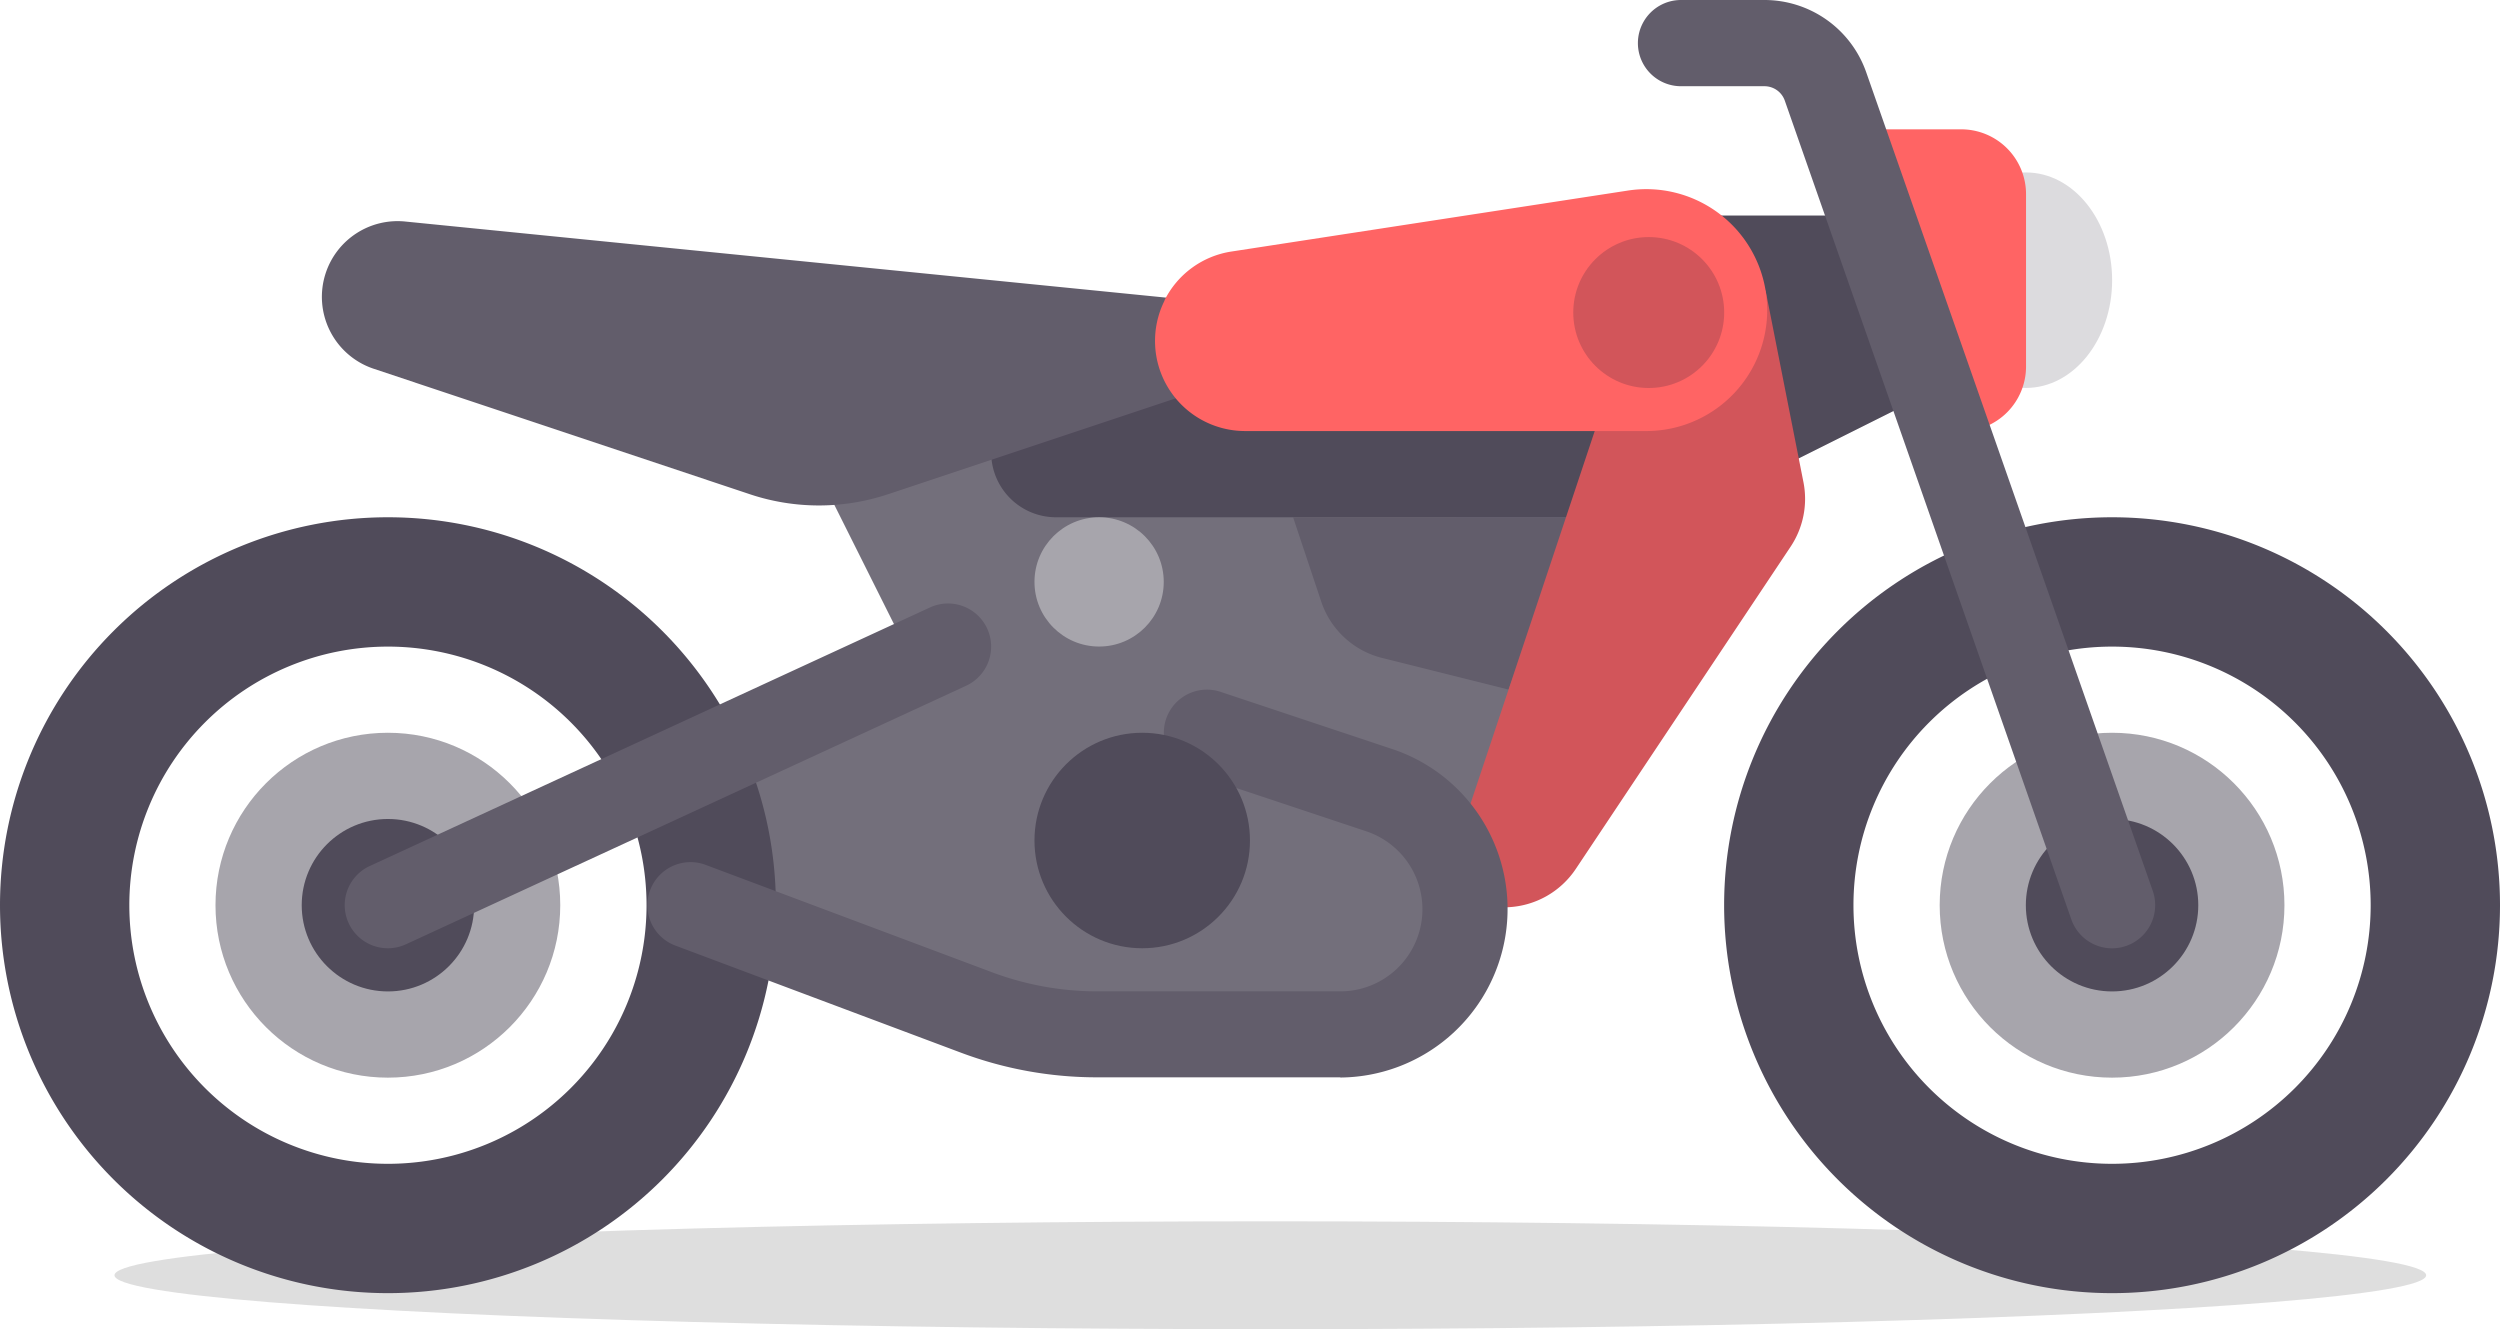
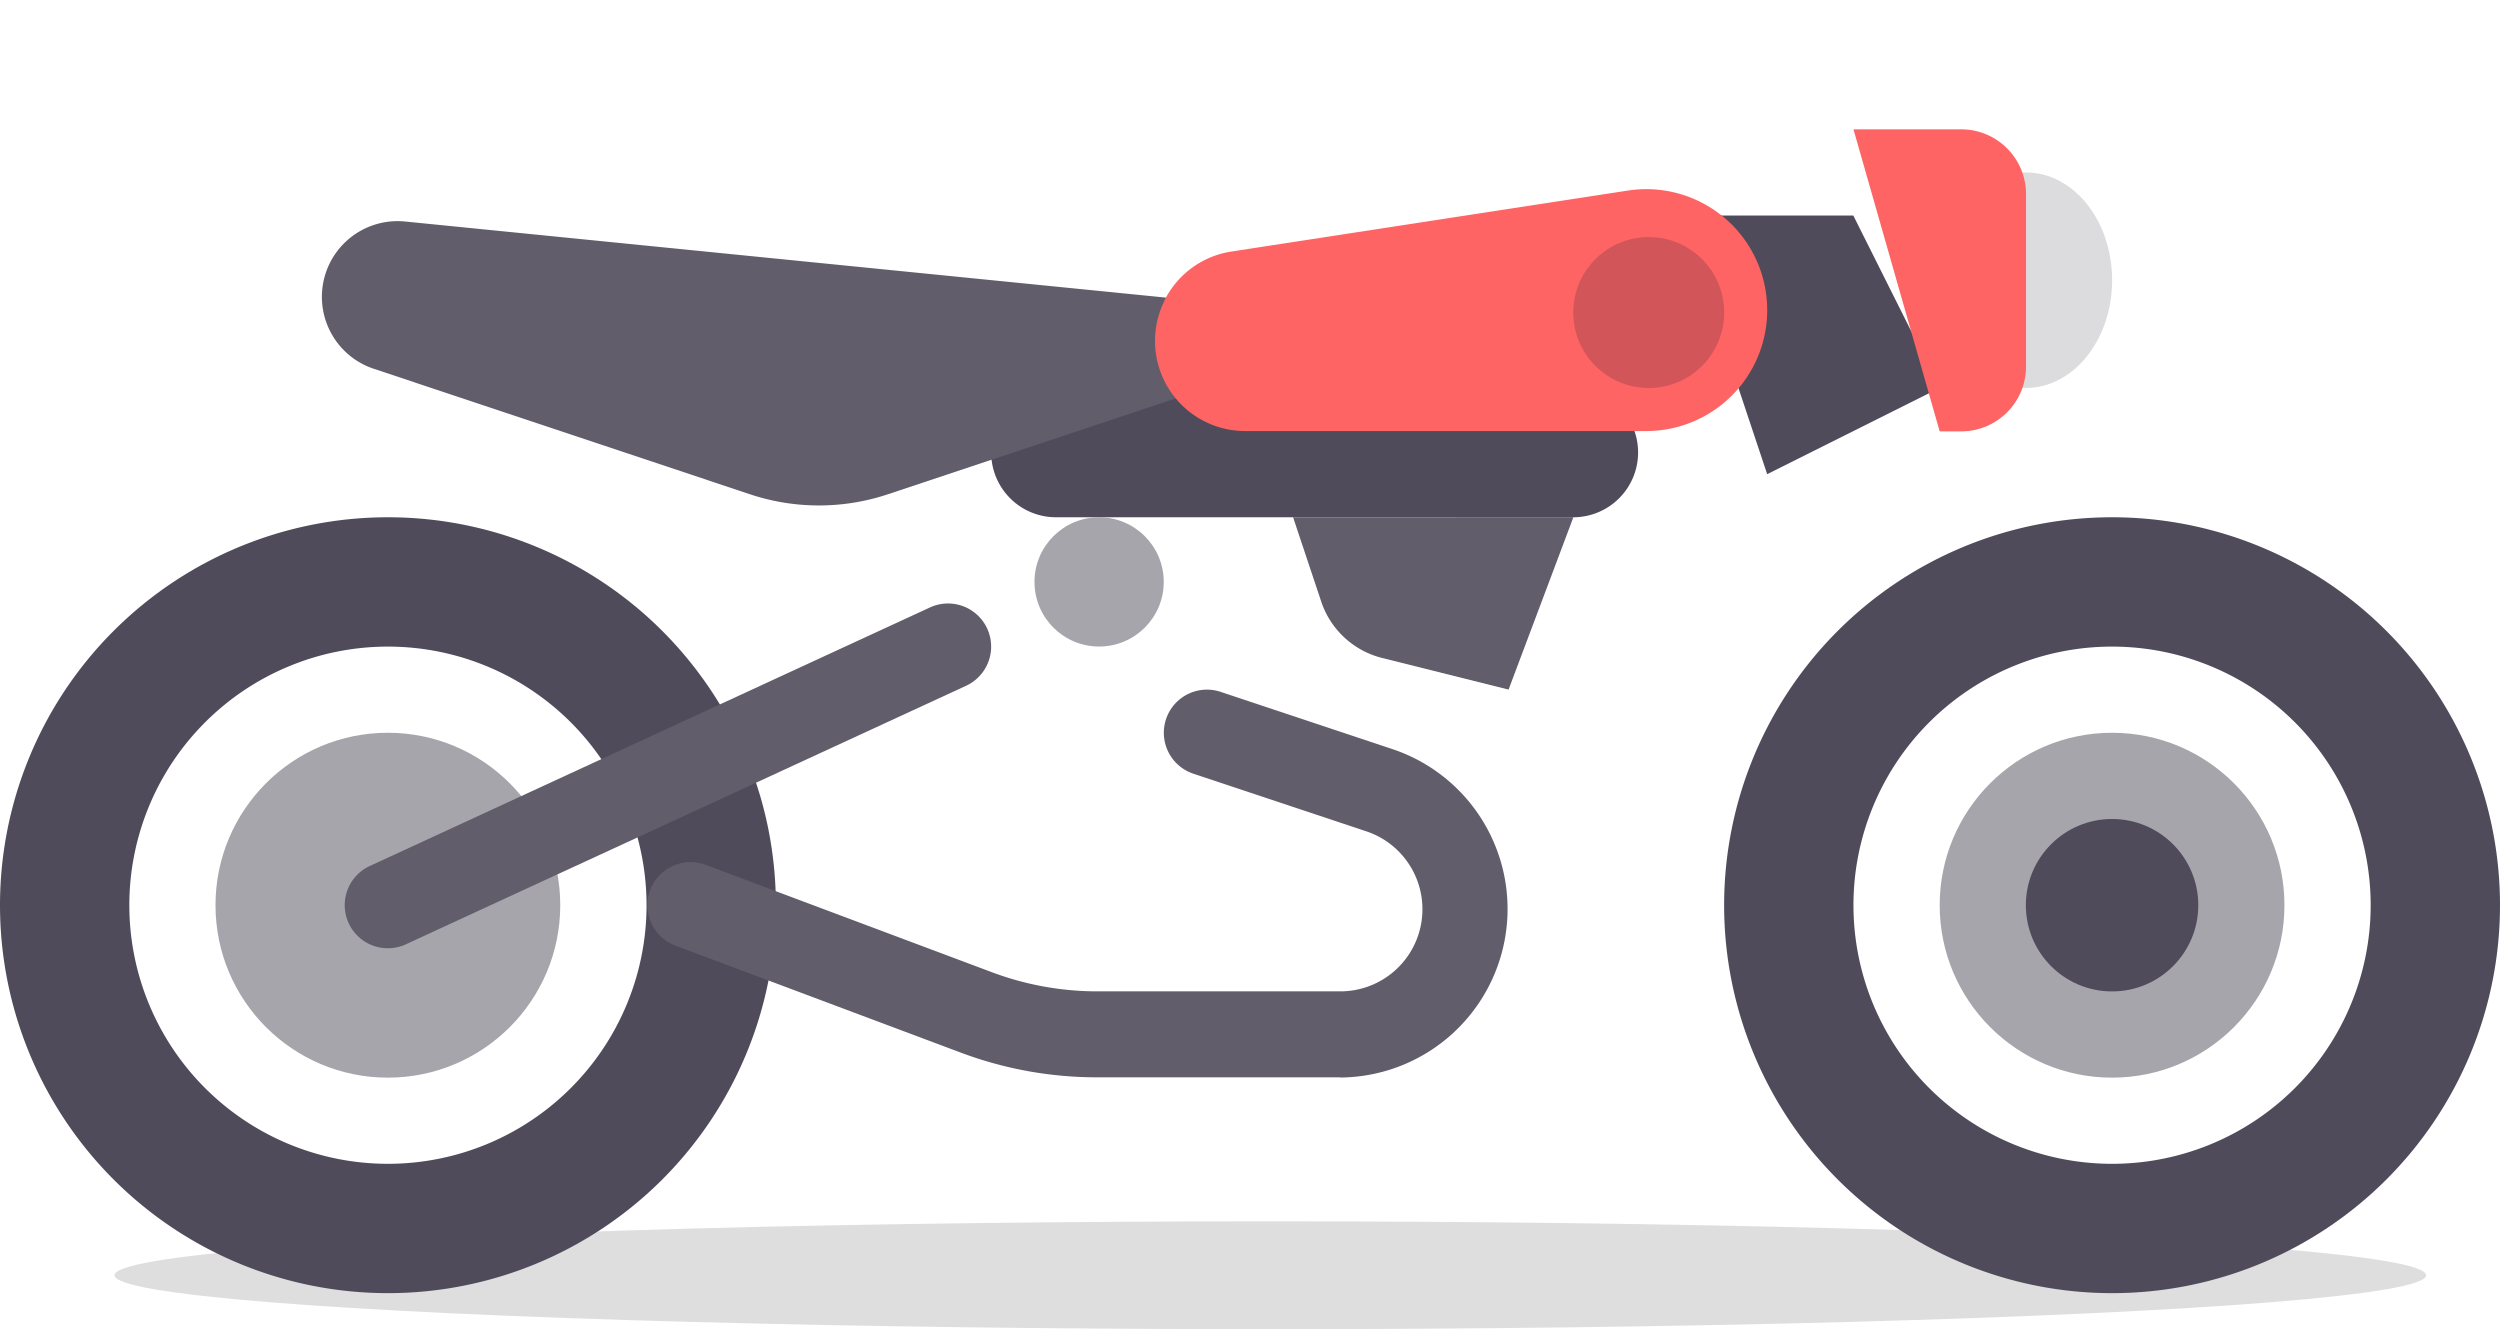
<svg xmlns="http://www.w3.org/2000/svg" data-name="Group 1201" width="38.563" height="20.503" viewBox="0 0 38.563 20.503">
  <ellipse data-name="Ellipse 71" cx="17.829" cy=".832" rx="17.829" ry=".832" transform="translate(1.766 18.839)" style="fill:#dedede" />
  <g>
    <path data-name="Path 479" d="m348.265 170.384-2.66 1.33-1.33-3.989h2.659z" transform="translate(-318.346 -164.4)" style="fill:#504b5a" />
    <ellipse data-name="Ellipse 61" cx="1.33" cy="1.662" rx="1.33" ry="1.662" transform="translate(29.92 2.66)" style="fill:#dcdbde" />
    <path data-name="Path 480" d="M379.586 150.069h1.662a1 1 0 0 1 1 1v2.659a1 1 0 0 1-1 1h-.332z" transform="translate(-350.996 -148.074)" style="fill:#ff6464" />
-     <path data-name="Path 481" d="M155.2 203.034h-12.629l1.995 3.989-2.659 1.995-.665 1.995 5.319 1.995h5.319l1.33-1.995h.665l1.33-4.654z" transform="translate(-130.603 -197.05)" style="fill:#736f7b" />
    <path data-name="Path 482" d="M204.032 205.03h7.979a1 1 0 0 0 1-1 1 1 0 0 0-1-1h-7.979a1 1 0 0 0-1 1 1 1 0 0 0 1 1z" transform="translate(-187.743 -197.051)" style="fill:#504b5a" />
    <path data-name="Path 483" d="m264.828 229.517.434 1.3a1.33 1.33 0 0 0 .939.87l1.951.488 1-2.659z" transform="translate(-244.882 -221.538)" style="fill:#625d6b" />
-     <path data-name="Path 484" d="m304.766 183.023.585 2.963a1.329 1.329 0 0 1-.2.995l-3.312 4.968a1.33 1.33 0 0 1-1.044.591l-.659.031v-1.392l1.995-5.984z" transform="translate(-277.532 -178.546)" style="fill:#d2555a" />
    <path data-name="Path 485" d="M5.984 229.517a5.984 5.984 0 1 0 5.984 5.984 5.984 5.984 0 0 0-5.984-5.984zm0 9.973a3.989 3.989 0 1 1 3.989-3.99 3.989 3.989 0 0 1-3.989 3.99z" transform="translate(0 -221.538)" style="fill:#504b5a" />
    <ellipse data-name="Ellipse 62" cx="2.659" cy="2.66" rx="2.659" ry="2.66" transform="translate(3.324 11.303)" style="fill:#a7a5ac" />
    <g data-name="Group 847" transform="translate(4.654 7.979)">
-       <circle data-name="Ellipse 63" cx="1.33" cy="1.33" transform="translate(0 4.654)" style="fill:#504b5a" r="1.33" />
      <path data-name="Path 486" d="M359.088 229.517a5.984 5.984 0 1 0 5.984 5.984 5.984 5.984 0 0 0-5.984-5.984zm0 9.973a3.989 3.989 0 1 1 3.989-3.989 3.989 3.989 0 0 1-3.989 3.989z" transform="translate(-331.163 -229.517)" style="fill:#504b5a" />
    </g>
    <ellipse data-name="Ellipse 64" cx="2.659" cy="2.66" rx="2.659" ry="2.66" transform="translate(29.92 11.303)" style="fill:#a7a5ac" />
    <circle data-name="Ellipse 65" cx="1.33" cy="1.33" transform="translate(31.249 12.633)" style="fill:#504b5a" r="1.33" />
    <g data-name="Group 848">
-       <path data-name="Path 487" d="M342.762 138.214a.666.666 0 0 1-.628-.445l-4.42-12.63a.332.332 0 0 0-.314-.223h-1.287a.665.665 0 0 1 0-1.33h1.287a1.664 1.664 0 0 1 1.569 1.113l4.421 12.63a.666.666 0 0 1-.628.885z" transform="translate(-310.183 -123.586)" style="fill:#625d6b" />
      <path data-name="Path 488" d="M71.283 252.49a.665.665 0 0 1-.283-1.268l8.643-3.989a.665.665 0 1 1 .557 1.208l-8.643 3.989a.663.663 0 0 1-.274.06z" transform="translate(-65.298 -237.863)" style="fill:#625d6b" />
      <path data-name="Path 489" d="m79.552 171.452-4.92 1.64a3.363 3.363 0 0 1-2.128 0l-5.804-1.936a1.169 1.169 0 0 1-.739-1.478 1.168 1.168 0 0 1 1.225-.793l12.368 1.237v1.33z" transform="translate(-60.936 -165.468)" style="fill:#625d6b" />
    </g>
    <path data-name="Path 490" d="M245.951 163.884a1.865 1.865 0 0 1-1.84 2.172h-6.188a1.39 1.39 0 0 1-1.243-2.011v-.006a1.389 1.389 0 0 1 1.032-.752l6.112-.94a1.865 1.865 0 0 1 2.127 1.537z" transform="translate(-218.717 -159.407)" style="fill:#ff6464" />
    <path data-name="Path 491" d="M143.114 270.8h-3.753a5.971 5.971 0 0 1-2.1-.381l-4.416-1.656a.665.665 0 0 1 .467-1.245l4.416 1.656a4.632 4.632 0 0 0 1.634.3h3.753a1.267 1.267 0 0 0 .4-2.469l-2.668-.889a.665.665 0 0 1 .421-1.262l2.668.889a2.6 2.6 0 0 1-.821 5.06z" transform="translate(-122.44 -254.182)" style="fill:#625d6b" />
-     <circle data-name="Ellipse 66" cx="1.662" cy="1.662" transform="translate(15.957 11.303)" style="fill:#504b5a" r="1.662" />
    <circle data-name="Ellipse 67" cx=".997" cy=".997" transform="translate(15.957 7.979)" style="fill:#a7a5ac" r=".997" />
    <circle data-name="Ellipse 68" cx="1.164" cy="1.164" transform="translate(24.268 3.657)" style="fill:#d2555a" r="1.164" />
  </g>
</svg>